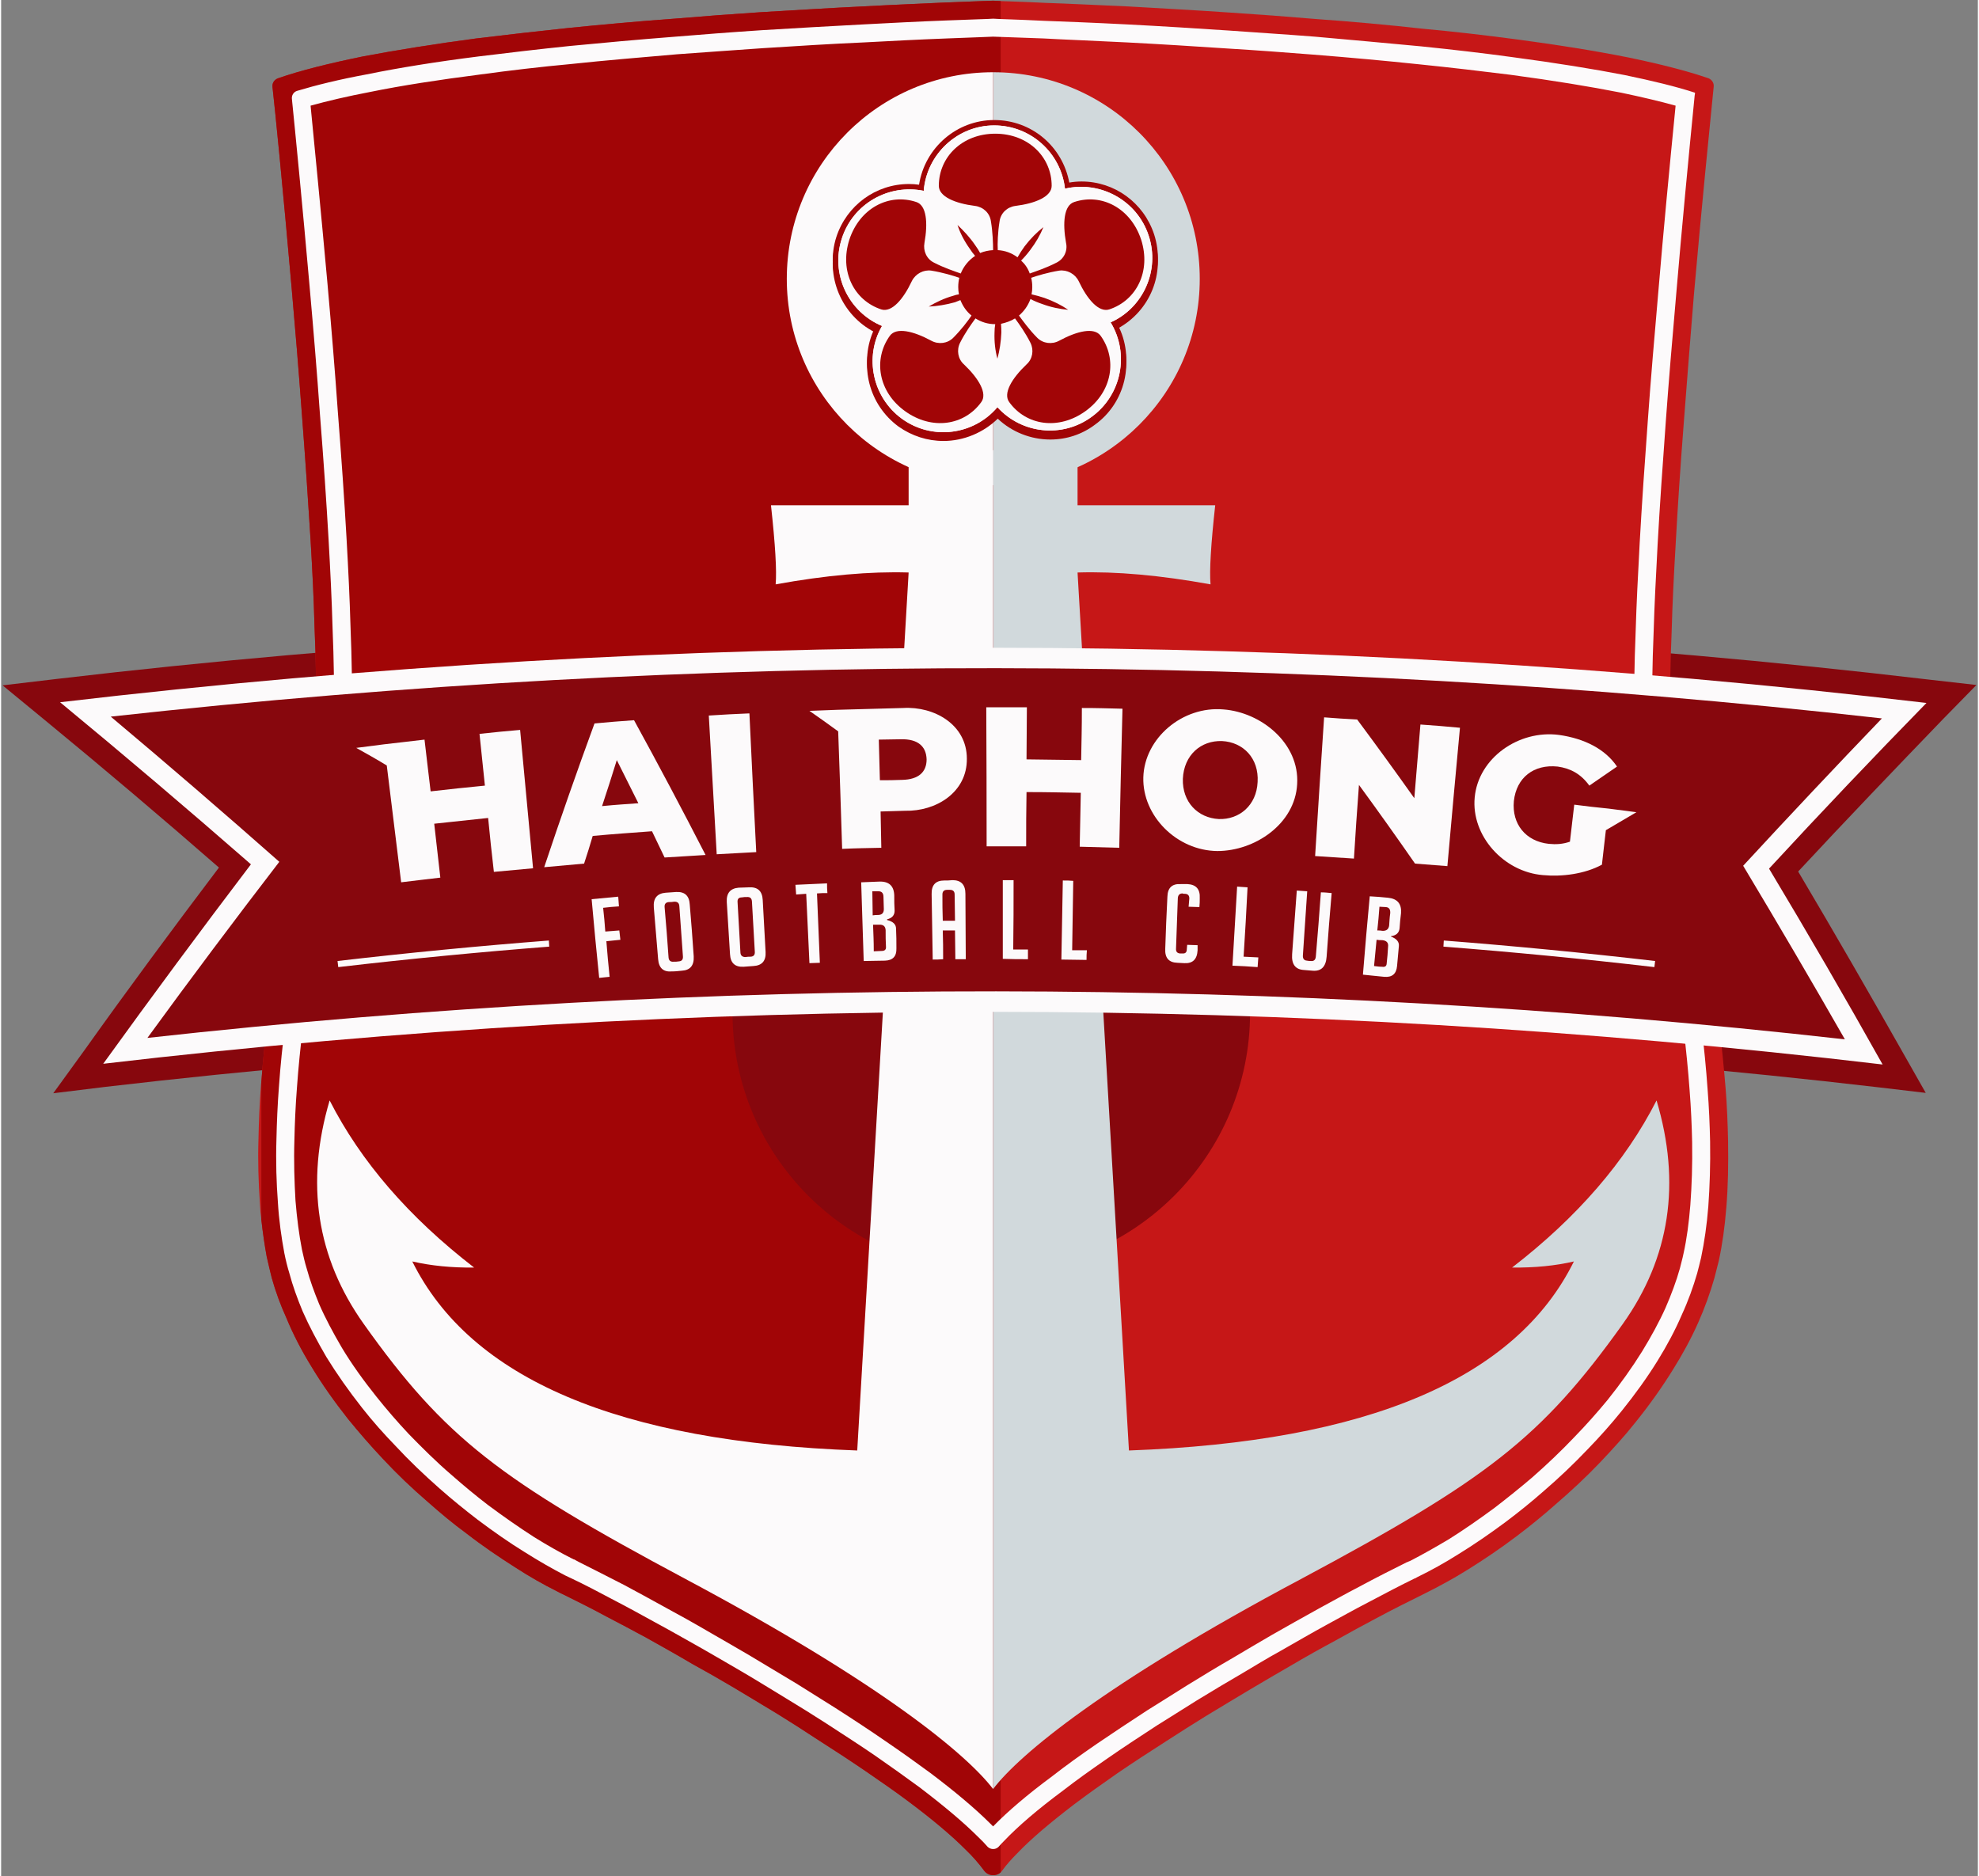
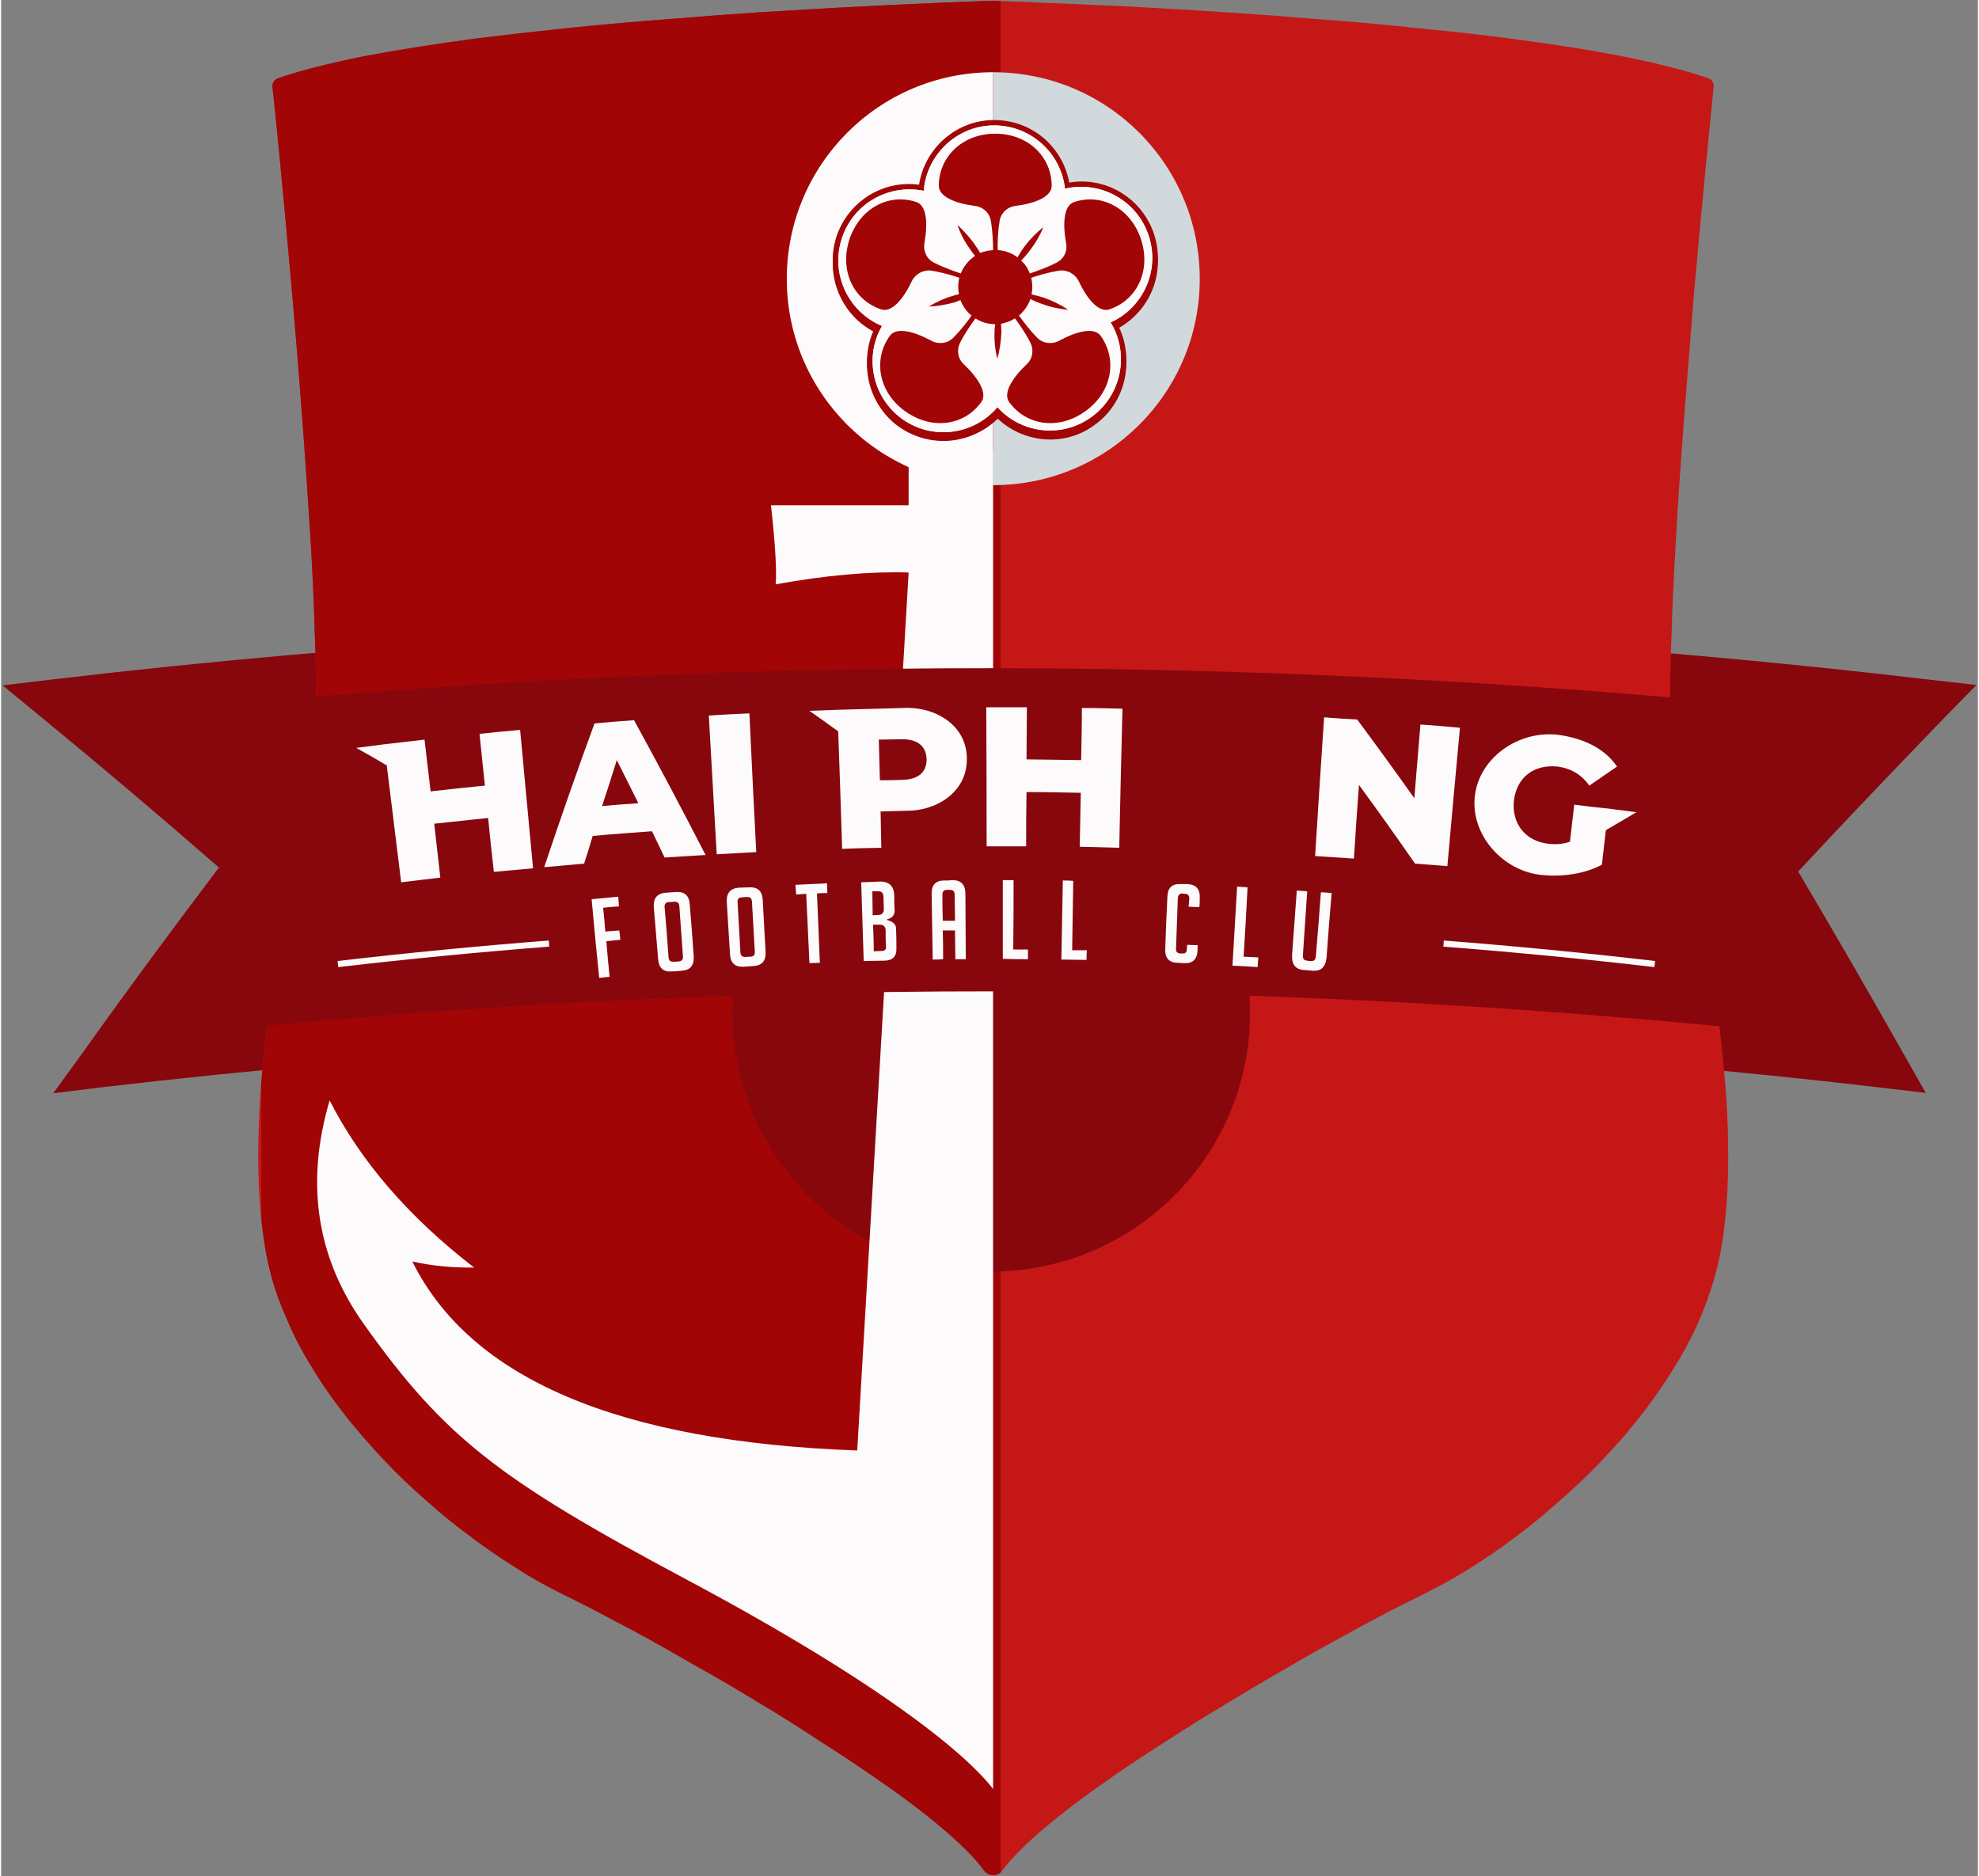
<svg xmlns="http://www.w3.org/2000/svg" width="250" height="237" version="1.2" viewBox="0 0 550 522">
  <rect x="0" y="0" width="550" height="522" fill="#808080" stroke="none" />
  <style>.s0{fill:#87070d}.s2{fill:#a10506}.s3{fill:#fcfafb}.s4{fill:#d1d9dc}</style>
  <path class="s0" d="m23.2 292.2c12.1-17 24.7-34 37.4-50.8-15.8-13.8-32.1-27.6-48.4-41l-11.8-9.7 15.2-1.8c85.9-10.1 173.2-15.2 259.5-15.2 86.9 0 174.9 5.2 261.3 15.4l13.2 1.5-9.3 9.5c-13.5 14-27.1 28.2-40.3 42.4 9.9 16.7 19.7 33.7 29.2 50.5l6.3 11.1-12.7-1.5c-82-9.6-165.3-14.5-247.7-14.5-81.8 0-164.5 4.8-245.9 14.3l-14.7 1.8z" />
  <path d="m480 336.1c-0.4 5.2-1.1 10.2-2.1 14.8q-0.6 2.4-1.2 4.7-1.8 6.3-4.5 12.4c-2 4.5-4.4 8.9-7.1 13.2-3.1 5-6.6 9.9-10.4 14.6-3 3.8-6.3 7.4-9.7 11-4 4.2-8.2 8.1-12.5 11.8-3.6 3.2-7.2 6.1-10.9 8.9-4.5 3.4-9.1 6.5-13.6 9.3-4 2.5-7.9 4.6-11.7 6.5q-0.4 0.2-0.8 0.4c-3.6 1.8-8.1 4-13.1 6.7-3.4 1.8-7.1 3.8-11 6-4.1 2.2-8.4 4.6-12.8 7.2q-5.2 3-10.6 6.2c-4.2 2.5-8.5 5.1-12.8 7.7q-5.5 3.4-10.9 6.9c-4.7 3-9.3 6-13.7 9-4.3 3-8.4 5.9-12.1 8.7-6.4 4.9-11.9 9.5-15.8 13.6q-2.5 2.5-4.1 4.7-0.2 0.3-0.5 0.6c-1.4 1.2-3.5 1-4.6-0.5-1.4-1.9-3.1-3.9-5.3-6-4-4-9.4-8.5-15.7-13.2-3.7-2.8-7.8-5.6-12-8.5-4.4-3-9-6-13.7-9q-5.3-3.5-10.8-6.9c-4.3-2.6-8.6-5.2-12.8-7.7q-5.4-3.2-10.7-6.1c-4.4-2.6-8.7-5-12.8-7.3-3.9-2.1-7.6-4.1-11.1-5.9-4.6-2.5-8.7-4.5-12.1-6.2q-0.9-0.4-1.8-0.9c-3.8-1.9-7.7-4.1-11.7-6.7-4.4-2.8-9-5.9-13.5-9.4-3.7-2.7-7.3-5.7-10.9-8.9-4.3-3.7-8.5-7.7-12.4-11.9-3.4-3.6-6.6-7.3-9.7-11.1-3.7-4.7-7.2-9.6-10.2-14.6-2.7-4.4-5-8.8-6.9-13.4q-2.5-5.5-4.1-11.2-0.7-2.8-1.4-5.9-0.9-4.9-1.5-10.3-0.3-2.2-0.4-4.5c-0.4-5.8-0.6-11.8-0.4-18 0.1-4.9 0.3-9.9 0.7-15q0-0.4 0.1-0.8c0.4-5.7 1-11.4 1.7-17 0.7-5.1 1.4-10.1 2.1-14.9 1-6.3 2.1-12.3 3.1-18 1-5.4 2.1-10.5 3.1-15.3 1.3-6.3 2.6-11.9 3.7-16.6q0.2-1 0.4-2.1c0.7-4.3 1-10.4 1.1-17.9 0.1-7.2 0-15.6-0.4-24.8-0.2-7.6-0.6-15.8-1.1-24.2-0.7-11.3-1.5-23.1-2.4-34.8-0.9-12.3-1.9-24.4-2.9-35.7-2.4-27.4-4.6-49.4-5.3-55.6v-0.1c-0.1-1 0.5-1.9 1.5-2.3 6.3-2.2 14.4-4.2 23.7-6.1 9.5-1.8 20.2-3.5 31.5-5 8.3-1 16.9-2 25.5-2.9 9.9-1 19.9-1.9 29.6-2.6 8.3-0.7 16.3-1.3 24-1.8 10.2-0.6 19.8-1.2 28.2-1.6 9.2-0.5 17.1-0.8 23.2-1.1 7.9-0.3 12.7-0.5 13.3-0.5h0.1q0.3 0 2 0.1c2.4 0.1 6.6 0.2 12.4 0.5 6.2 0.2 14.1 0.6 23.2 1 8.5 0.5 18.1 1 28.2 1.7 7.7 0.5 15.8 1.1 24 1.8 9.8 0.7 19.8 1.6 29.7 2.7 8.7 0.8 17.3 1.8 25.6 2.9 11.4 1.5 22.1 3.2 31.6 5.1 8.7 1.8 16.2 3.7 22.3 5.8 0.9 0.4 1.5 1.3 1.4 2.3q-0.1 1.2-0.3 3c-0.9 9-3 29.9-5.2 54.8-0.9 11.2-1.9 23.3-2.8 35.4-0.9 11.6-1.7 23.3-2.3 34.4-0.5 8.4-0.9 16.5-1.1 24-0.4 9.2-0.5 17.6-0.4 24.7 0.2 7.5 0.6 13.6 1.3 17.6q0.2 0.7 0.3 1.3c1.1 4.9 2.4 10.8 3.8 17.4 1 4.8 2.1 9.9 3.1 15.2 1 5.8 2.1 11.8 3 18 0.8 4.9 1.5 9.9 2.1 14.9 0.7 5.9 1.3 11.9 1.8 17.9 0.4 5 0.6 10 0.7 14.9 0.1 6.4 0 12.6-0.5 18.5z" style="fill:#c61717" />
  <path class="s2" d="m278.1 0.3v520.7c-1.4 1.2-3.5 1-4.6-0.5-1.4-1.9-3.1-3.9-5.3-6-4-4-9.4-8.5-15.7-13.2-3.7-2.8-7.8-5.6-12-8.5-4.4-3-9-6-13.7-9q-5.3-3.5-10.8-6.9c-4.3-2.6-8.6-5.2-12.8-7.7q-5.4-3.2-10.7-6.1c-4.4-2.6-8.7-5-12.8-7.3-3.9-2.1-7.6-4.1-11.1-5.9-4.6-2.5-8.7-4.5-12.1-6.2q-0.9-0.4-1.8-0.9c-3.8-1.9-7.7-4.1-11.7-6.7-4.4-2.8-9-5.9-13.5-9.4-3.7-2.7-7.3-5.7-10.9-8.9-4.3-3.7-8.5-7.7-12.4-11.9-3.4-3.6-6.6-7.3-9.7-11.1-3.7-4.7-7.2-9.6-10.2-14.6-2.7-4.4-5-8.8-6.9-13.4q-2.5-5.5-4.1-11.2-0.7-2.8-1.4-5.9-0.9-4.9-1.5-10.3v-38.3c0.4-5.7 1-11.4 1.7-17 0.7-5.1 1.4-10.1 2.1-14.9 1-6.3 2.1-12.3 3.1-18 1-5.4 2.1-10.5 3.1-15.3 1.3-6.3 2.6-11.9 3.7-16.6q0.2-1 0.4-2.1c0.7-4.3 1-10.4 1.1-17.9 0.1-7.2 0-15.6-0.4-24.8-0.2-7.6-0.6-15.8-1.1-24.2-0.7-11.3-1.5-23.1-2.4-34.8-0.9-12.3-1.9-24.4-2.9-35.7-2.4-27.4-4.6-49.4-5.3-55.6v-0.1c-0.1-1 0.5-1.9 1.5-2.3 6.3-2.2 14.4-4.2 23.7-6.1 9.5-1.8 20.2-3.5 31.5-5 8.3-1 16.9-2 25.5-2.9 9.9-1 19.9-1.9 29.6-2.6 8.3-0.7 16.3-1.3 24-1.8 10.2-0.6 19.8-1.2 28.2-1.6 9.2-0.5 17.1-0.8 23.2-1.1 7.9-0.3 12.7-0.5 13.3-0.5h0.1q0.3 0 2 0.1z" />
  <path class="s0" d="m347.5 281.8c0 39.8-32.3 72-72 72-39.8 0-72-32.2-72-72 0-39.7 32.2-72 72-72 39.7 0 72 32.3 72 72z" />
-   <path class="s3" d="m276.1 5.2c1 0.1 6.2 0.2 14.2 0.6 5.3 0.2 13.4 0.5 23.1 1s19.2 1.1 28.2 1.7c8.3 0.6 16.3 1.1 23.9 1.7 10.1 0.9 20.1 1.8 29.6 2.7 8.8 0.9 17.4 1.9 25.4 3 12 1.6 22.6 3.3 31.3 5 7.7 1.6 14.3 3.2 19.5 4.9q0 0.4-0.1 0.8c-1.8 18.2-3.6 37.2-5.1 54.9-1.1 12.5-2.1 24.4-2.9 35.4-0.9 12.2-1.7 23.8-2.3 34.5-0.5 9.3-0.9 17.2-1.1 24.1-0.4 9.7-0.5 18.1-0.4 25 0.2 8.2 0.6 14.2 1.4 18.5q0.2 0.7 0.3 1.4c1.4 6 2.6 11.7 3.9 17.4 1 5.2 2 10.1 2.9 15 1.2 6.1 2.2 12.1 3.1 17.9 0.8 5 1.5 10 2.1 14.7 0.7 6 1.3 11.9 1.7 17.7 0.4 5 0.6 9.9 0.7 14.6 0.1 6.4-0.1 12.5-0.5 18-0.4 5.1-1.1 9.9-2 14.2-0.4 1.6-0.7 3-1.1 4.4-1.1 3.8-2.5 7.7-4.3 11.6-1.8 4.2-4.1 8.5-6.7 12.7-2.9 4.7-6.3 9.4-10 14-2.9 3.6-6.1 7.2-9.5 10.7-3.8 4-7.9 7.9-12.2 11.6-3.4 3-7 5.9-10.6 8.6-4.3 3.2-8.8 6.3-13.2 9-3.8 2.4-7.6 4.5-11.3 6.3l-0.2 0.1q-0.2 0.1-0.3 0.2l-0.3 0.1c-3.7 1.8-8.3 4.2-13.2 6.8-3.5 1.8-7.2 3.9-11.1 6-4.4 2.4-8.7 4.9-12.9 7.3-4 2.2-7.4 4.3-10.6 6.2-4.5 2.6-8.8 5.2-12.9 7.7-4 2.5-7.6 4.8-11 6.9-4.9 3.2-9.5 6.2-13.8 9.2-4.5 3.1-8.7 6.1-12.3 8.9-7 5.2-12.5 9.9-16.4 14q-0.9 0.9-1.6 1.7c-0.4 0.4-0.9 0.6-1.5 0.6-0.5 0-1.1-0.2-1.5-0.6q-1.2-1.4-2.8-2.9c-4-4-9.5-8.6-16.2-13.7-3.8-2.8-7.9-5.7-12.2-8.7-4.2-2.9-8.9-5.9-13.8-9.1-3.4-2.2-7.1-4.5-10.9-6.8-4.3-2.6-8.6-5.3-12.9-7.8-3.4-2-6.9-4-10.7-6.2-4.8-2.7-9-5.1-12.9-7.2-4.2-2.3-7.8-4.3-11.1-6-4.5-2.4-8.7-4.6-12.3-6.3q-0.8-0.4-1.7-0.8-5.6-2.9-11.3-6.5c-4.4-2.7-8.8-5.8-13.2-9.1-3.5-2.7-7.1-5.6-10.6-8.7-4.3-3.8-8.4-7.7-12.1-11.7-3.3-3.4-6.5-7-9.4-10.7-3.7-4.7-7-9.4-9.9-14.1-2.5-4.3-4.8-8.6-6.6-12.7-1.5-3.6-2.8-7.2-3.7-10.6q-0.8-2.6-1.4-5.6c-0.8-4.3-1.5-9.1-1.8-14.2-0.4-5.3-0.6-11.2-0.4-17.5 0.1-4.6 0.3-9.5 0.7-14.7 0.4-5.7 1-11.7 1.8-17.6 0.6-5.1 1.3-10 2.1-14.8 0.9-5.7 1.9-11.5 3-17.8 1-4.9 2-10 3.1-15.1 1.3-6.6 2.6-12.3 3.6-16.6q0.3-1 0.5-2.4c0.7-4.3 1.1-10.4 1.2-18.6 0.1-7 0-15.4-0.4-25.1-0.2-7.3-0.6-15.4-1.1-24.3-0.6-10.5-1.4-22.2-2.4-34.8-0.8-11.4-1.8-23.4-2.9-35.8-2-22.7-3.9-42-4.9-51.9-0.1-1 0.5-1.9 1.4-2.2 5.3-1.6 11.8-3.2 19.4-4.6 8.8-1.8 19.3-3.5 31.2-5 8.1-1 16.6-2 25.3-2.9 9.3-0.9 19.2-1.8 29.5-2.6 7.3-0.6 14.9-1.2 24-1.8 9.5-0.6 19-1.1 28.1-1.6 7.6-0.4 15.2-0.8 23.1-1.1 7.3-0.3 12.1-0.4 13.1-0.5t0.1 0zm-13 5.5c-7.9 0.3-15.5 0.7-23 1.1-9.2 0.4-18.6 1-28.1 1.6-9 0.6-16.6 1.2-23.9 1.7-10.3 0.9-20.1 1.7-29.4 2.7-8.7 0.8-17.1 1.8-25.2 2.9-11.7 1.5-22.1 3.1-30.9 4.9-6.3 1.2-11.8 2.5-16.5 3.8 1 10.3 2.8 28.5 4.7 49.5 1.1 12.4 2.1 24.5 2.9 35.9 1 12.7 1.8 24.4 2.4 34.9 0.5 8.9 0.9 17.1 1.1 24.4 0.4 9.8 0.5 18.3 0.4 25.4-0.1 8.4-0.5 14.7-1.3 19.3q-0.2 1.5-0.5 2.8c-1 4.2-2.3 9.9-3.6 16.4-1.1 5.1-2.1 10.1-3 15-1.2 6.2-2.2 12-3.1 17.7-0.7 4.7-1.4 9.6-2.1 14.6-0.7 5.9-1.3 11.7-1.7 17.4-0.4 5.1-0.6 9.9-0.7 14.4-0.2 6.1 0 11.8 0.3 17 0.4 4.9 1 9.5 1.8 13.6 0.4 1.8 0.8 3.6 1.3 5.2 0.9 3.3 2.1 6.6 3.5 10 1.7 3.9 3.9 8 6.3 12.1 2.7 4.5 6 9.1 9.6 13.6 2.8 3.5 5.8 7 9 10.4 3.7 3.8 7.6 7.7 11.8 11.3 3.4 3 6.9 5.9 10.3 8.5 4.3 3.2 8.6 6.2 12.8 8.9 3.7 2.3 7.4 4.4 11 6.2t0.1 0q0.7 0.4 1.5 0.8c3.6 1.8 7.9 4 12.4 6.3 3.4 1.8 7 3.8 11.2 6.1 3.9 2.1 8.2 4.5 13 7.3 3.8 2.2 7.3 4.2 10.7 6.2 4.3 2.6 8.7 5.2 13 7.8 3.8 2.4 7.5 4.7 11 6.9 5 3.2 9.7 6.3 13.9 9.2 4.4 3 8.6 6 12.4 8.8 6.9 5.2 12.6 10 16.7 14.1q0.4 0.4 0.8 0.8c4.1-4.2 9.6-8.9 16.5-14 3.7-2.9 7.9-5.9 12.4-9 4.4-3 9.1-6.1 14-9.3 3.4-2.1 7-4.4 11-6.9 4.2-2.6 8.5-5.2 13-7.8 3.3-2 6.8-4 10.7-6.3 4.2-2.4 8.5-4.8 13-7.3 3.9-2.1 7.6-4.2 11.1-6 5-2.7 9.6-5 13.4-6.9l0.3-0.1 0.4-0.2t0.1 0c3.5-1.8 7.2-3.9 10.9-6.1 4.3-2.7 8.6-5.7 12.8-8.8 3.5-2.7 7-5.5 10.4-8.4 4.1-3.6 8.1-7.4 11.8-11.3 3.3-3.4 6.4-6.9 9.2-10.3 3.6-4.5 6.8-9 9.6-13.5 2.5-4.1 4.7-8.1 6.5-12.1 1.6-3.7 3-7.4 4-11 0.3-1.3 0.7-2.6 1-4.1 0.9-4 1.5-8.6 1.9-13.5 0.4-5.4 0.6-11.2 0.5-17.5-0.1-4.6-0.3-9.4-0.7-14.4-0.4-5.6-1-11.5-1.7-17.4-0.6-4.7-1.3-9.6-2-14.6-0.9-5.7-1.9-11.6-3.1-17.6-0.9-4.9-1.9-9.8-2.9-15-1.2-5.7-2.5-11.3-3.9-17.3-0.1-0.5-0.2-1-0.3-1.6-0.8-4.5-1.3-10.9-1.5-19.4-0.1-6.9 0-15.4 0.4-25.2 0.2-6.9 0.6-14.9 1.1-24.1 0.6-10.8 1.4-22.4 2.3-34.6 0.8-11.1 1.8-23 2.9-35.5 1.4-16.7 3.1-34.5 4.8-51.7-4.3-1.2-9.4-2.4-15.1-3.6-8.6-1.7-19-3.4-30.9-5-8-1-16.5-2-25.3-2.9-9.5-1-19.4-1.9-29.5-2.7-7.6-0.6-15.6-1.2-23.8-1.7-9-0.6-18.5-1.2-28.1-1.7-9.8-0.5-17.9-0.8-23.1-1.1-7.3-0.3-12.2-0.4-14.1-0.5-1.4 0.1-6 0.2-12.9 0.5zm13-0.5z" fill-rule="evenodd" />
-   <path class="s4" d="m451.2 368.4c-22.7 31.8-38 43.4-89.6 71-54.5 29-78.2 48.7-85.6 58.4v-372.5h23.5v15.3h38.3q-1.8 16.4-1.3 22-20.9-3.8-37-3.3l14.3 244.3q99.6-3.6 123.8-52.6-7.7 1.8-17.2 1.7 27.2-21 40.2-46.5 10.3 34.5-9.4 62.2z" />
  <path class="s3" d="m276 125.3v372.5c-7.4-9.7-31.1-29.4-85.5-58.4-51.7-27.6-67-39.2-89.6-71q-19.7-27.7-9.5-62.2 13 25.5 40.2 46.5-9.4 0.1-17.2-1.7 24.3 49 123.8 52.6l14.3-244.3q-16.1-0.5-37 3.3 0.5-5.6-1.3-22h38.3v-15.3z" />
  <path class="s4" d="m333.5 77.6c0 31.7-25.7 57.4-57.5 57.4v-114.9c31.8 0 57.5 25.7 57.5 57.5z" />
-   <path class="s3" d="m276 20.1v114.9c-31.7 0-57.4-25.7-57.4-57.4 0-31.8 25.7-57.5 57.4-57.5z" />
+   <path class="s3" d="m276 20.1v114.9c-31.7 0-57.4-25.7-57.4-57.4 0-31.8 25.7-57.5 57.4-57.5" />
  <path class="s2" d="m310.7 91.4c4.8 9.2 2.1 20.7-6.4 26.8-3.6 2.7-7.9 4.1-12.4 4.1-5.4 0-10.7-2.1-14.6-5.8-4 3.9-9.5 6.2-15.1 6.2-4.5 0-8.8-1.4-12.5-4-8.3-6.1-11.1-17.1-6.7-26.3-9.2-4.7-13.8-15.6-10.6-25.5 2.9-8.8 11-14.7 20.2-14.7q1.4 0 2.8 0.2c1.6-10.3 10.5-18 20.9-18s19 7.3 20.9 17.4q1.7-0.3 3.4-0.3c9.2 0 17.3 5.9 20.2 14.7 3.2 9.8-1.1 20.3-10.1 25.2z" />
  <path class="s2" d="m310.7 90.4c4.8 9.2 2.1 20.7-6.4 26.8-3.6 2.7-7.9 4.1-12.4 4.1-5.4 0-10.7-2.1-14.6-5.8-4 3.9-9.5 6.2-15.1 6.2-4.5 0-8.8-1.4-12.5-4-8.3-6.1-11.1-17.1-6.7-26.3-9.2-4.7-13.8-15.6-10.6-25.5 2.9-8.8 11-14.7 20.2-14.7q1.4 0 2.8 0.2c1.6-10.3 10.5-18 20.9-18s19 7.3 20.9 17.4q1.7-0.3 3.4-0.3c9.2 0 17.3 5.9 20.2 14.7 3.2 9.8-1.1 20.3-10.1 25.2z" />
  <path class="s2" d="m262.2 121.2c-4.4 0-8.6-1.4-12.2-3.9-8.3-6.1-10.9-17.1-6.3-26.2-9.3-4.4-14-15.2-10.8-25.1 2.8-8.5 10.7-14.3 19.7-14.3q1.6 0 3.2 0.2c1.3-10.1 10.2-18 20.5-18s18.9 7.4 20.5 17.4q1.9-0.3 3.8-0.3c9 0 16.9 5.7 19.7 14.3 3.2 9.8-1.2 20.2-10.2 24.9 4.9 9 2.3 20.5-6.1 26.6-3.5 2.6-7.7 4-12.1 4-5.5 0-10.8-2.2-14.7-6-3.9 4.1-9.3 6.4-15 6.4z" />
  <path class="s3" d="m308.7 89.7c5.3 8.7 3.1 20.2-5.3 26.3-8.2 6-19.5 4.7-26.2-2.7-6.6 7.8-18.2 9.3-26.6 3.2-8.2-6-10.5-17.2-5.5-25.8-9.4-3.9-14.4-14.5-11.2-24.3 3.1-9.7 13-15.3 22.8-13.3 0.8-10.1 9.3-18.2 19.6-18.2 10.2 0 18.6 7.7 19.7 17.6 9.9-2.3 20.1 3.3 23.3 13.1 3.2 9.7-1.6 20.1-10.6 24.1z" />
  <path class="s3" d="m308.7 89.7c5.3 8.7 3.1 20.2-5.3 26.3-8.2 6-19.5 4.7-26.2-2.7-6.6 7.8-18.2 9.3-26.6 3.2-8.2-6-10.5-17.2-5.5-25.8-9.4-3.9-14.4-14.5-11.2-24.3 3.1-9.7 13-15.3 22.8-13.3 0.8-10.1 9.3-18.2 19.6-18.2 10.2 0 18.6 7.7 19.7 17.6 9.9-2.3 20.1 3.3 23.3 13.1 3.2 9.7-1.6 20.1-10.6 24.1z" />
  <path class="s2" d="m294.4 75.3c-3.1 0.5-6.1 1.4-7.8 2q0.3 1.2 0.3 2.6 0 1-0.2 2 1.8 0.4 3.6 1c2.5 0.9 4.7 2 6.6 3.3-2.3-0.2-4.8-0.7-7.2-1.6q-1.8-0.6-3.3-1.4c-0.7 1.9-1.8 3.4-3.2 4.6 1.1 1.5 2.9 4 5.1 6.2 1.6 1.6 4.1 1.9 6.1 0.8 5-2.7 9.7-3.8 11.5-1.4 4.7 6.5 3.3 15.6-4.2 21s-16.5 4-21.2-2.5c-1.8-2.4 0.7-6.6 4.8-10.5 1.7-1.5 2.1-4 1.1-6-1.4-2.8-3.2-5.3-4.3-6.8-1.1 0.7-2.5 1.2-3.9 1.5q0.1 1.2 0.1 2.4c-0.1 2.6-0.5 5.1-1.1 7.3-0.6-2.2-0.9-4.7-0.8-7.3q0-1.2 0.2-2.3c-2.1 0-3.9-0.6-5.5-1.6-1.1 1.5-2.9 4-4.3 6.8-1 2-0.6 4.5 1.1 6 4.1 3.9 6.6 8.1 4.8 10.5-4.7 6.5-13.7 7.9-21.2 2.5s-8.9-14.5-4.2-21c1.8-2.4 6.5-1.3 11.5 1.4 2 1.1 4.5 0.8 6.1-0.8 2.2-2.2 4.1-4.7 5.1-6.2-1.4-1.1-2.4-2.6-3.1-4.3q-0.7 0.3-1.5 0.6c-2.5 0.7-5 1.1-7.3 1.2 2-1.2 4.3-2.3 6.8-3q0.8-0.3 1.6-0.4-0.2-1-0.2-2 0-1.4 0.3-2.6c-1.7-0.6-4.7-1.5-7.8-2-2.2-0.3-4.4 0.9-5.4 2.9-2.4 5.1-5.6 8.8-8.5 7.9-7.6-2.5-11.7-10.6-8.9-19.4 2.9-8.8 11-13 18.6-10.5 2.9 0.9 3.3 5.8 2.3 11.4-0.4 2.2 0.6 4.5 2.7 5.5 2.7 1.4 5.7 2.4 7.4 3 0.8-2 2.2-3.7 4-4.9q-0.8-0.9-1.5-2c-1.5-2.1-2.7-4.4-3.4-6.6 1.7 1.6 3.4 3.4 4.9 5.6q0.8 1.1 1.4 2.2 1.7-0.7 3.6-0.8c0-1.8-0.1-5-0.6-8-0.3-2.3-2.1-4-4.4-4.3-5.6-0.7-10.1-2.6-10.1-5.6 0-8 6.5-14.5 15.7-14.5s15.7 6.5 15.7 14.5c0 3-4.5 4.9-10.1 5.6-2.3 0.3-4.1 2-4.4 4.3-0.5 3-0.6 6.2-0.5 8 2 0.1 3.9 0.8 5.5 2q0.9-1.6 2-3.1c1.6-2.1 3.4-3.9 5.2-5.3-0.9 2.2-2.1 4.3-3.7 6.4q-1.2 1.6-2.5 2.9c1.1 1 1.9 2.2 2.4 3.6 1.7-0.6 4.7-1.6 7.4-3 2.1-1 3.2-3.3 2.7-5.5-1-5.6-0.6-10.5 2.3-11.4 7.6-2.5 15.7 1.7 18.6 10.5 2.8 8.8-1.3 16.9-8.9 19.4-2.9 0.9-6.1-2.8-8.5-7.9-1-2-3.2-3.2-5.4-2.9z" />
-   <path class="s3" d="m28.4 296q20.2-28 41.1-55.5-26.2-22.9-53.1-45.1c172.6-20.3 346.6-20.2 519.3 0.2q-22.2 22.7-43.8 46.1 16.2 27 31.6 54.5c-164.6-19.5-330.4-19.5-495.1-0.2z" />
  <path class="s0" d="m513 289.2c-157.1-17.7-315.2-17.8-472.3-0.4q18-24.7 36.7-49-23.2-20.5-46.9-40.4c163.9-18.1 328.9-18 492.8 0.5q-19.5 20.3-38.6 41 14.4 24 28.3 48.3z" />
  <path class="s3" d="m181.1 231.3c-6.6 0.5-9.9 0.7-16.5 1.3-0.9 3.1-1.4 4.6-2.4 7.7-4.4 0.4-6.7 0.6-11.1 1q6.7-20.1 14-40c4.4-0.4 6.6-0.6 11-0.9q10.2 18.6 19.9 37.5c-4.5 0.3-6.8 0.4-11.4 0.7-1.4-2.9-2.1-4.4-3.5-7.3zm-3.8-7.8-6-12c-1.6 5.1-2.4 7.7-4.1 12.8 4.1-0.4 6.1-0.5 10.1-0.8z" fill-rule="evenodd" />
  <path class="s3" d="M196.9 199.1c4.5-.3 6.8-.4 11.3-.6q.9 19.3 1.9 38.6c-4.4.2-6.6.4-11 .6q-1.1-19.3-2.2-38.6zM312 197.2q-.5 19.3-.9 38.7c-4.4-.1-6.6-.2-11-.3.1-6 .2-9 .3-15-6.1-.1-9.1-.2-15.1-.2-.1 6-.1 9.1-.1 15.1h-11q0-19.4-.1-38.7h11.3c0 5.8-.1 8.7-.1 14.5 6.1.1 9.1.1 15.2.2.1-5.8.2-8.7.2-14.5 4.6 0 6.8.1 11.3.2z" />
-   <path class="s3" d="m317.8 216.3c0.3-10.9 10.9-19.9 22.3-18.9 10.5 0.8 21.2 9.4 20.5 20.8-0.6 11.1-11.8 18.6-22.2 18.6-11.3-0.1-20.9-9.8-20.6-20.5zm31.8 1.3c0.4-6.6-4-11.1-9.9-11.4-5.9-0.2-10.6 3.9-10.9 10.5-0.2 6.5 4.2 10.9 10 11.2 5.7 0.2 10.5-3.8 10.8-10.3z" fill-rule="evenodd" />
  <path class="s3" d="M405.9 202.5q-1.8 19.3-3.5 38.5c-3.6-.3-5.4-.4-9-.7q-7.7-11.1-15.6-21.9c-.6 8.2-.9 12.3-1.4 20.5-4.3-.3-6.5-.4-10.8-.7q1.2-19.3 2.5-38.6c3.7.3 5.5.4 9.2.6q8.1 10.9 15.9 21.9c.7-8.2 1-12.3 1.7-20.5 4.4.3 6.6.5 11 .9zM144.4 203.1q1.8 19.2 3.6 38.5c-4.4.4-6.6.6-10.9 1-.7-6-1-9-1.6-15-6 .6-9 1-15 1.6.7 6 1 9 1.7 15-4.4.5-6.6.8-10.9 1.3q-2-16.2-4-32.5c-3.3-2-5.1-3-8.5-4.9 3.1-.4 4.7-.6 7.8-1 4.5-.5 6.8-.8 11.2-1.3.7 5.8 1 8.7 1.7 14.4 6-.7 9.1-1 15.1-1.6-.6-5.8-.9-8.7-1.5-14.4 4.5-.5 6.8-.7 11.3-1.1z" />
  <path class="s3" d="m268.7 211.1c0.1 9.4-8.6 14.7-17.2 14.5-2.7 0.1-4.1 0.1-6.8 0.2 0.1 4 0.1 6 0.2 10.1-4.3 0.1-6.5 0.1-10.9 0.3q-0.5-16.4-1.1-32.7c-3.2-2.3-4.8-3.5-8-5.7 3.1-0.1 4.7-0.2 7.9-0.3 7.2-0.2 10.9-0.3 18.2-0.5 8.6-0.5 17.7 4.6 17.7 14.1zm-11.2 0.2c-0.1-3.6-2.4-5.7-7.1-5.6-2.4 0-3.7 0.1-6.2 0.1 0.1 4.5 0.2 6.8 0.3 11.3 2.5 0 3.7 0 6.2-0.1 4.6-0.1 6.8-2.2 6.8-5.7z" fill-rule="evenodd" />
  <path class="s3" d="m455 226-8.5 5c-.4 3.8-.7 5.7-1.1 9.6-4.8 2.6-11.1 3.4-16.4 2.9-11-.9-20-11-19-21.6 1-11 12.3-18.9 23.5-17.4 7 1 12.8 3.9 16.1 8.8-3.1 2.1-4.6 3.2-7.7 5.3-2.3-3.2-5.2-4.8-8.8-5.3-6.7-.7-11.5 3.1-12.2 9.6-.6 6.4 3.3 11.2 9.7 11.9 2 .2 3.9.1 5.9-.6.5-4.1.7-6.2 1.2-10.3 3.8.5 5.7.7 9.6 1.1 3 .4 4.6.6 7.7 1zM93.8 269.1l-.2-1.7c19.8-2.3 39.5-4.2 58.8-5.7l.1 1.7c-19.2 1.5-39 3.4-58.7 5.7zM460 269.1c-19.7-2.3-39.5-4.2-58.7-5.7l.1-1.7c19.3 1.5 39 3.4 58.8 5.7zM172 258.9c.1 1 .2 1.6.3 2.6-1.6.2-2.4.2-3.9.4.3 3.9.5 5.9.9 9.9-1.2.1-1.8.2-2.9.3-.9-8.8-1.3-13.1-2.1-21.9 3-.3 4.4-.4 7.4-.7.1 1.1.1 1.6.2 2.7-1.7.1-2.6.2-4.4.4.3 2.6.4 4 .6 6.6 1.6-.1 2.4-.2 3.9-.3z" />
  <path class="s3" d="M186.6 270.3q-3.5.3-3.8-3.4c-.5-5.8-.7-8.7-1.2-14.4q-.3-3.8 3.3-4.1c1.2-.1 1.7-.1 2.9-.2q3.6-.2 3.8 3.5c.5 5.8.7 8.7 1.1 14.4q.2 3.8-3.3 4c-1.1.1-1.7.2-2.8.2zm.5-2.7c.6 0 .9 0 1.5-.1q1.2-.1 1.1-1.4l-1-14q-.1-1.3-1.5-1.2c-.5.1-.8.1-1.4.1q-1.3.1-1.2 1.4c.5 5.6.7 8.4 1.1 14q.1 1.3 1.4 1.2zM206.6 269q-3.6.2-3.8-3.5c-.4-5.8-.5-8.7-.9-14.5q-.2-3.7 3.3-4c1.2 0 1.8-.1 2.9-.1q3.6-.2 3.8 3.5c.3 5.8.5 8.7.8 14.5q.2 3.7-3.4 3.9c-1.1.1-1.6.1-2.7.2zm.5-2.7c.6-.1.9-.1 1.5-.1q1.2-.1 1.1-1.4c-.3-5.6-.5-8.4-.8-14q-.1-1.3-1.4-1.2c-.6 0-.8 0-1.4.1q-1.3 0-1.2 1.3c.3 5.6.5 8.4.8 14.1q.1 1.2 1.4 1.2z" fill-rule="evenodd" />
  <path class="s3" d="m227 248.6c0.3 7.7 0.5 11.6 0.8 19.3-1.2 0-1.7 0.1-2.9 0.1-0.4-7.7-0.5-11.6-0.9-19.3-1.1 0.1-1.7 0.1-2.8 0.2-0.1-1.1-0.1-1.6-0.2-2.7 3.5-0.2 5.3-0.2 8.8-0.4 0 1.1 0 1.6 0.1 2.7-1.2 0-1.7 0-2.9 0.1z" />
  <path class="s3" d="M246.5 256q2.5.6 2.5 2.4c.1 2.2.1 3.3.1 5.5q.1 3.3-3.2 3.4c-2.4 0-3.6.1-5.9.1-.3-8.7-.4-13.1-.7-21.9 2-.1 3.1-.1 5.1-.2q4-.1 4.1 3.9c0 1.7 0 2.5.1 4.2q0 1.9-2.1 2.4 0 .1 0 .2zm-4-1.3c.6-.1.9-.1 1.4-.1q1.7 0 1.7-1.6c0-1.4-.1-2.1-.1-3.4q0-1.6-1.4-1.6h-1.7c0 2.7.1 4 .1 6.7zm.3 10c.9 0 1.4-.1 2.2-.1q1.2 0 1.2-1c-.1-1.9-.1-2.9-.1-4.8q-.1-1.6-1.8-1.5h-1.7c.1 3 .2 4.4.2 7.4zM262.1 266.9c-1.2.1-1.7.1-2.9.1-.1-7.3-.2-10.9-.3-18.2q-.1-3.8 3.5-3.8c.9 0 1.4 0 2.3-.1q3.6 0 3.6 3.8c0 7.3.1 10.9.1 18.2h-2.9c0-3.2-.1-4.8-.1-8h-3.4c.1 3.2.1 4.8.1 8zm3.3-10.7c0-2.9-.1-4.4-.1-7.3q0-1.3-1.3-1.3h-.8q-1.3 0-1.3 1.3c0 2.9 0 4.4.1 7.3h3.4z" fill-rule="evenodd" />
  <path class="s3" d="M285.7 266.9c-2.8 0-4.2 0-7-.1v-21.9h3c0 7.7 0 11.6-.1 19.3h4.1v2.7zM302 267.1c-2.8 0-4.2-.1-7-.1.2-8.8.2-13.2.4-22 1.2 0 1.8 0 2.9.1-.1 7.7-.2 11.5-.3 19.3h4.1c-.1 1.1-.1 1.6-.1 2.7zM332.9 263v1.4q-.2 3.8-3.7 3.6c-.8 0-1.2-.1-1.9-.1q-3.6-.1-3.4-3.9c.2-5.8.3-8.7.6-14.5q.1-3.7 3.7-3.5h1.9q3.6.2 3.4 3.9c0 1 0 1.5-.1 2.5-1.2 0-1.8-.1-3-.1.1-.9.1-1.4.2-2.3q0-1.3-1.3-1.3c-.3 0-.4 0-.6-.1q-1.2 0-1.3 1.3l-.5 14q-.1 1.3 1.1 1.4h.7q1.2.1 1.2-1.2c0-.5.1-.7.1-1.2 1.2 0 1.7.1 2.9.1zM349.6 269.1c-2.8-.2-4.2-.3-7-.4.5-8.8.8-13.2 1.3-22 1.1.1 1.7.1 2.9.2-.4 7.7-.6 11.6-1.1 19.3 1.6.1 2.5.1 4.1.2-.1 1.1-.1 1.6-.2 2.7zM370.2 248.5c-.6 7.1-.9 10.6-1.4 17.7q-.3 4.2-3.9 3.9c-1-.1-1.5-.1-2.4-.2q-3.6-.2-3.3-4.4c.5-7.1.8-10.6 1.3-17.7 1.2.1 1.8.1 2.9.2-.5 7.1-.7 10.7-1.2 17.8q-.1 1.4 1.1 1.5c.5.1.8.1 1.2.1q1.2.1 1.3-1.3c.6-7.2.9-10.7 1.4-17.8 1.2 0 1.8.1 3 .2z" />
-   <path class="s3" d="m386.7 260.6q2.4 0.9 2.2 2.7l-0.5 5.5q-0.3 3.3-3.6 3c-2.4-0.2-3.6-0.4-5.9-0.6 0.7-8.7 1.1-13.1 1.9-21.8 2 0.1 3 0.2 5.1 0.4q3.9 0.4 3.6 4.3c-0.2 1.7-0.3 2.6-0.4 4.2q-0.2 1.9-2.4 2.2 0 0 0 0.1zm-3.8-1.7c0.6 0 0.9 0 1.4 0.1q1.7 0.1 1.9-1.5c0.1-1.3 0.1-2 0.3-3.4q0.1-1.6-1.2-1.7c-0.7 0-1.1-0.1-1.8-0.1-0.2 2.6-0.3 3.9-0.6 6.6zm-0.9 9.9c0.9 0.1 1.4 0.2 2.2 0.2q1.2 0.2 1.3-0.8c0.2-1.9 0.3-2.9 0.4-4.8q0.2-1.6-1.6-1.8c-0.6 0-1 0-1.6-0.1-0.3 2.9-0.4 4.4-0.7 7.3z" fill-rule="evenodd" />
</svg>